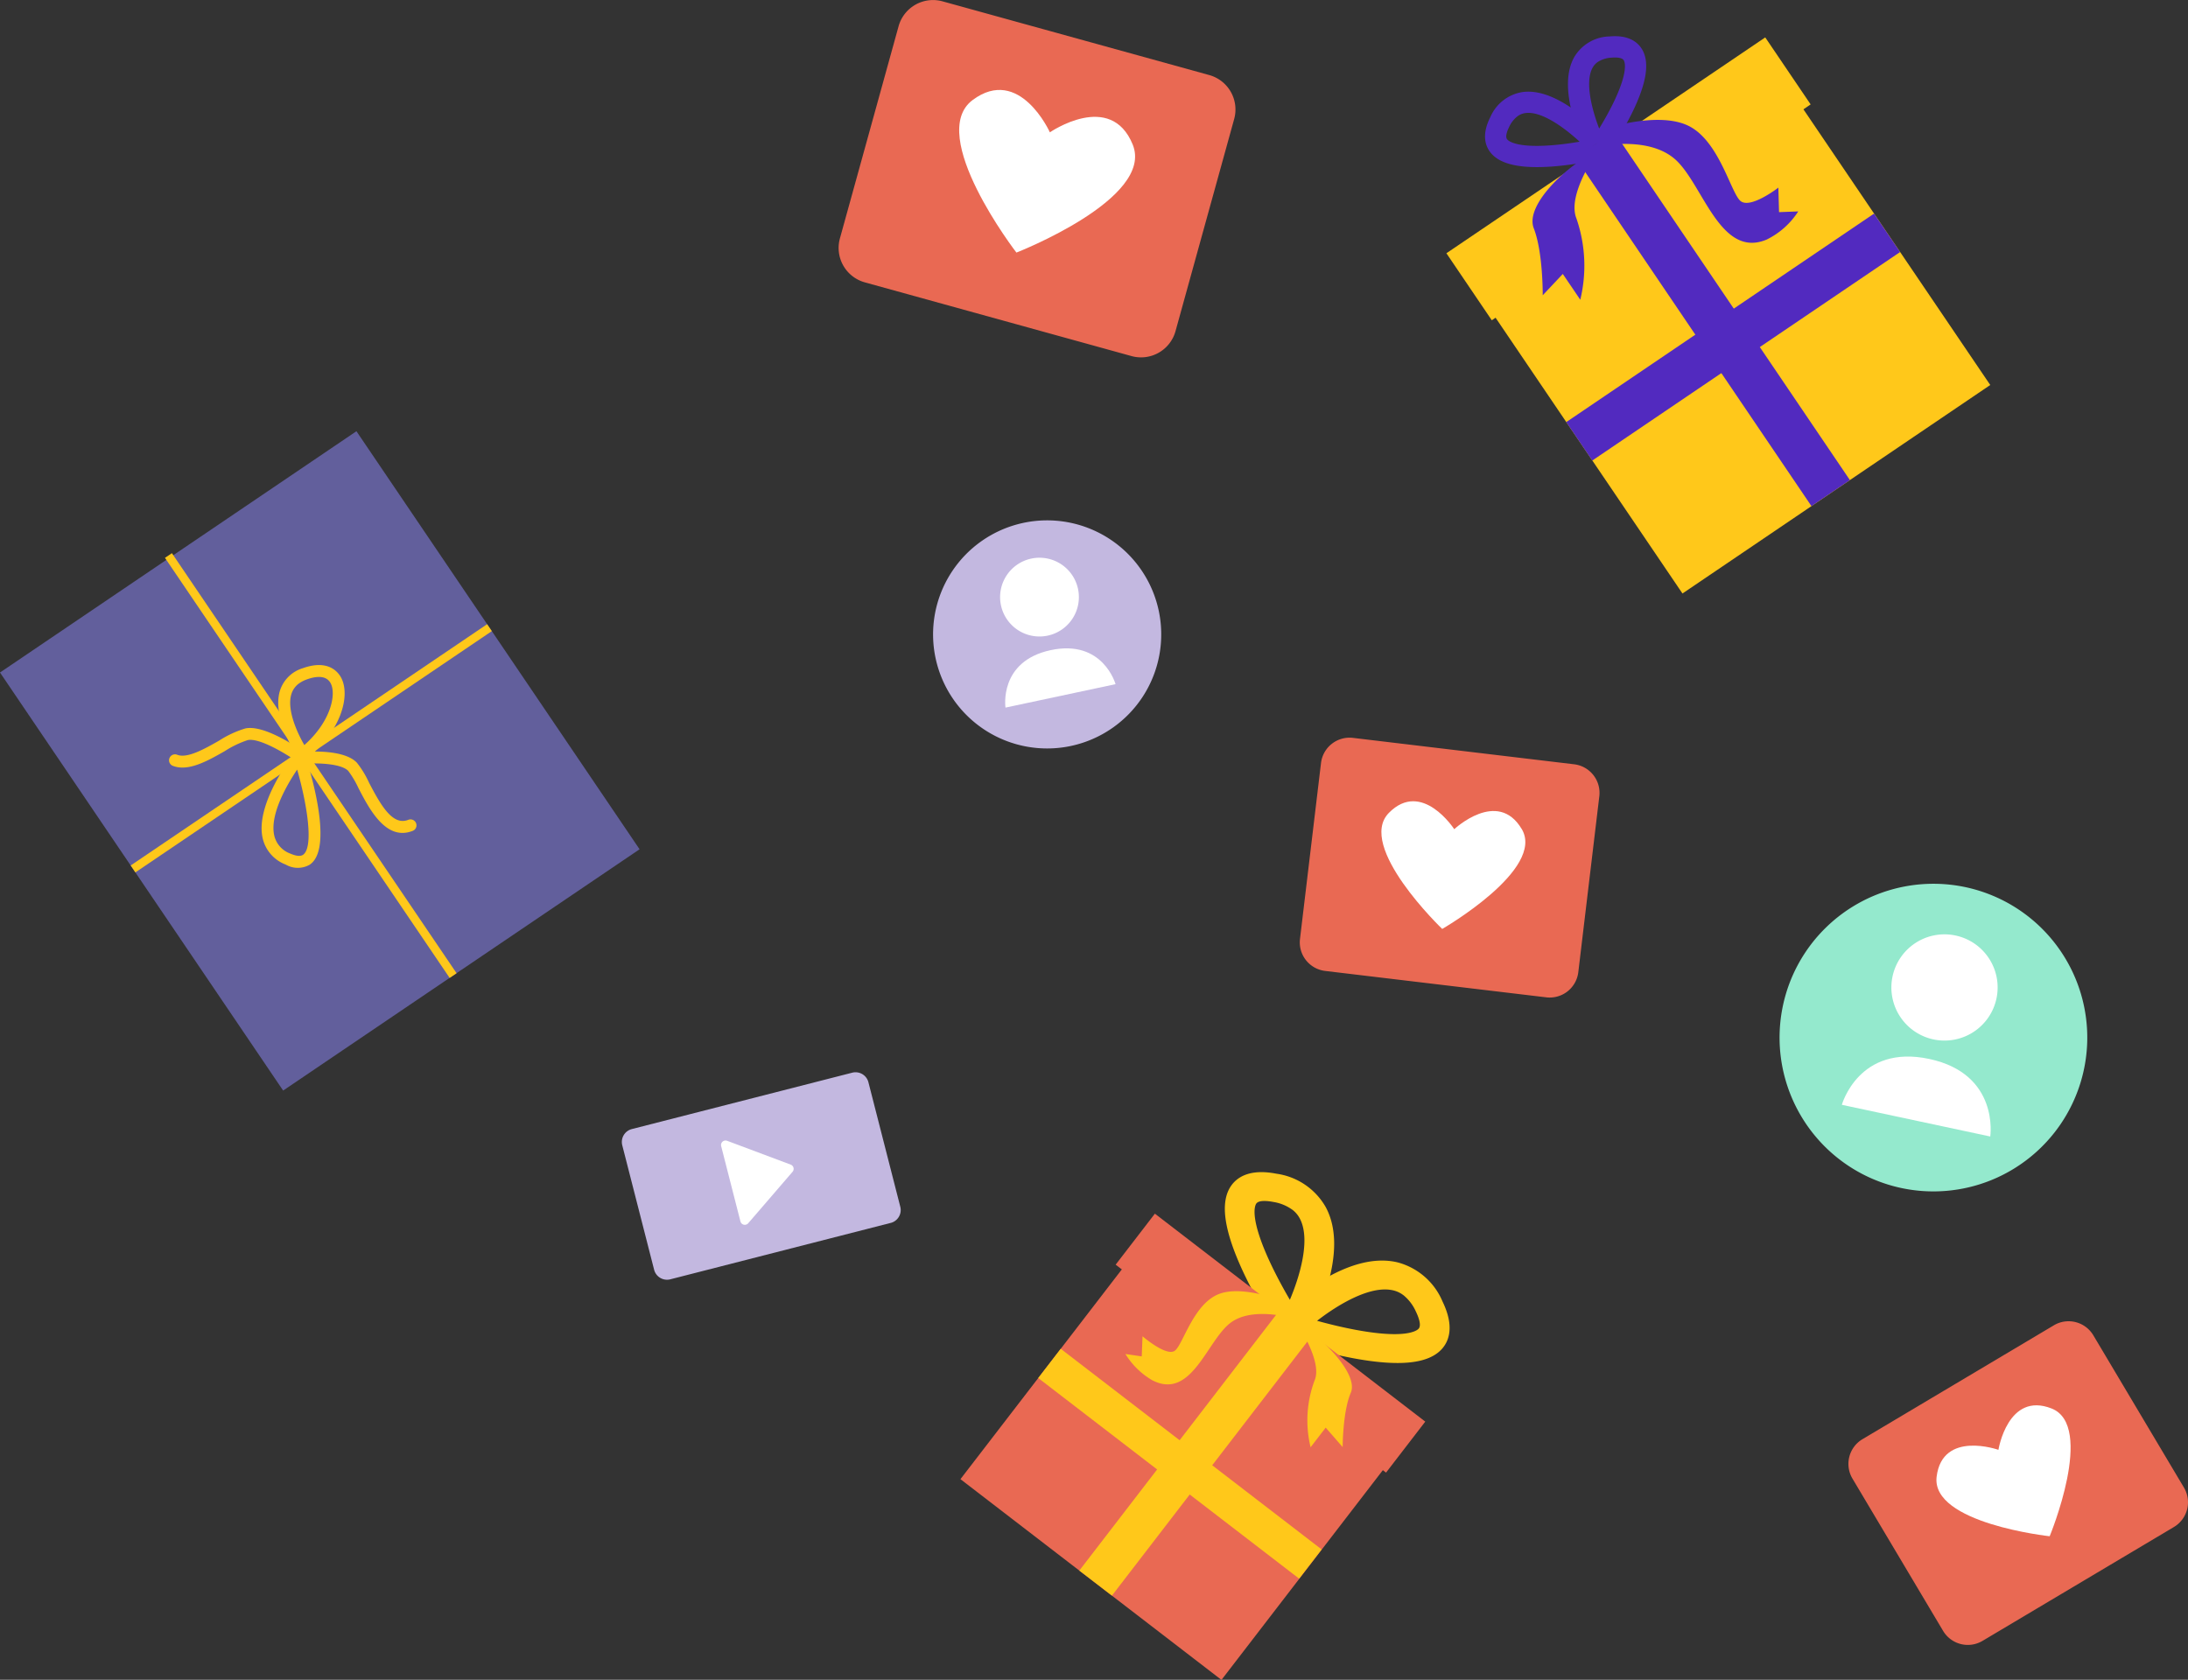
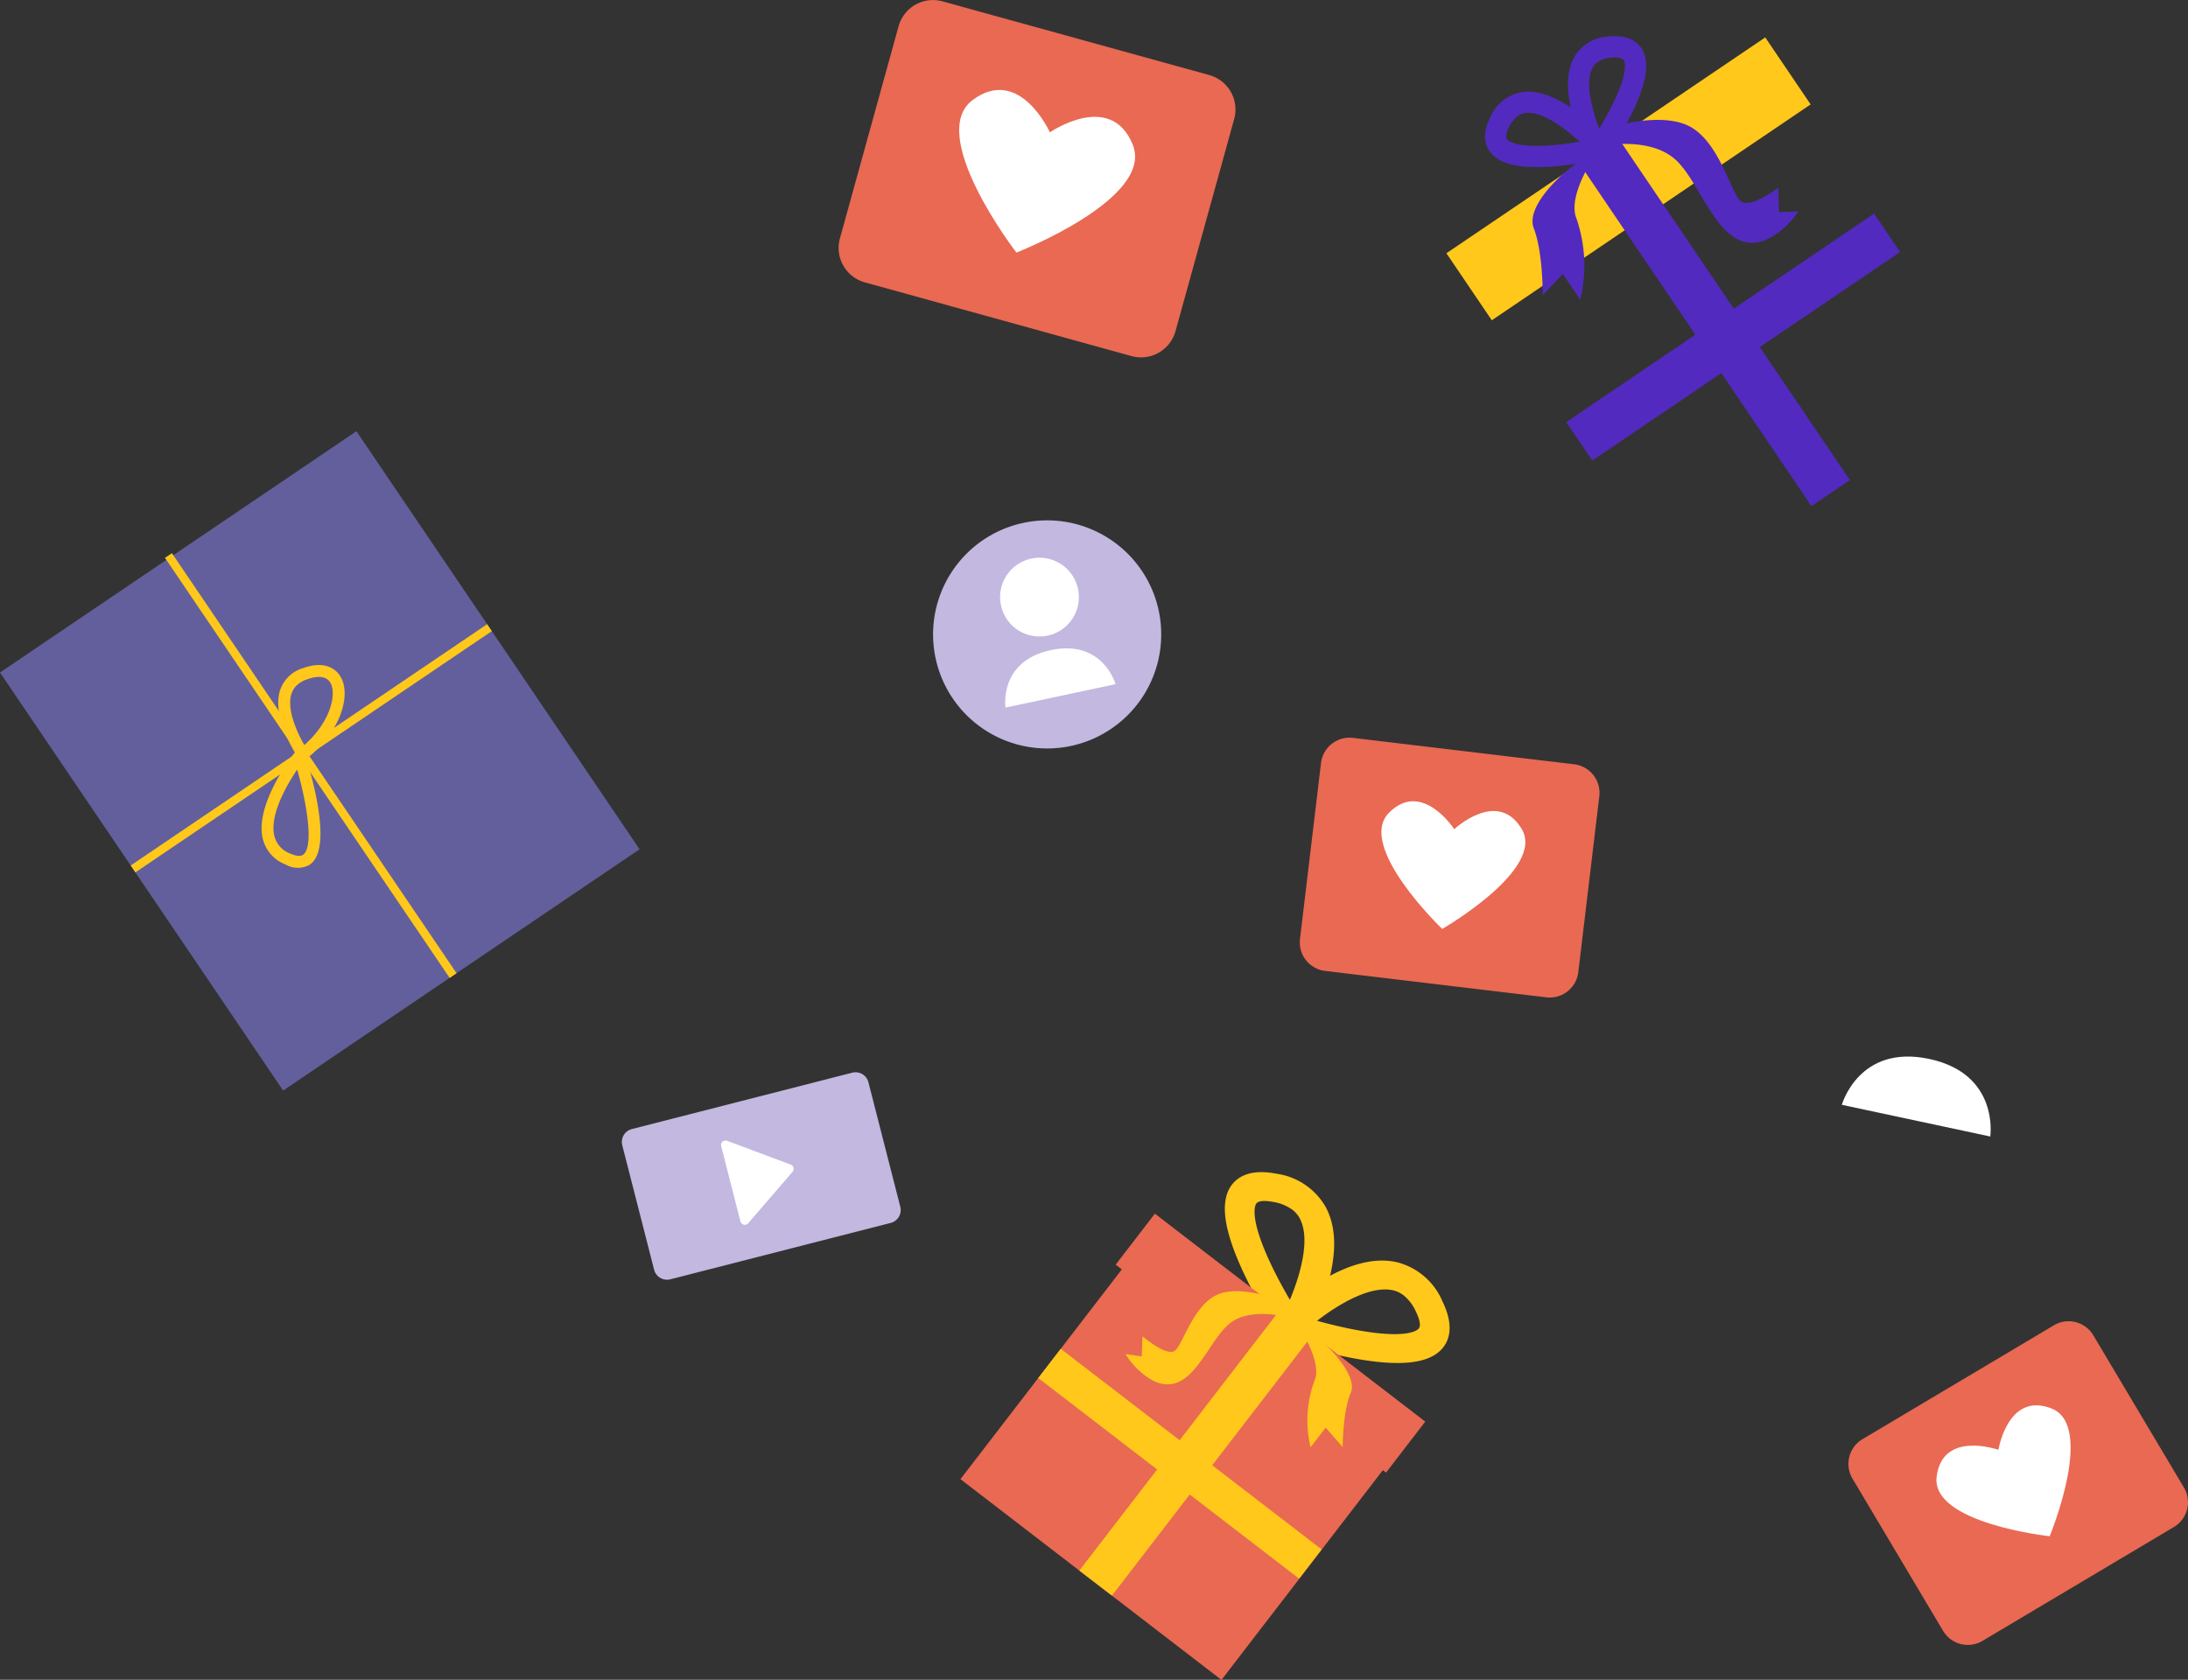
<svg xmlns="http://www.w3.org/2000/svg" width="254.565" height="195.481" viewBox="0 0 254.565 195.481">
  <rect x="0" y="0" width="254.565" height="195.481" fill="#333333" stroke="none" />
  <g id="Group_867" data-name="Group 867" transform="translate(-1229.756 -1144.055)">
    <path id="Path_8019" data-name="Path 8019" d="M885.571,358.616a13.272,13.272,0,1,1,15.8,10.134,13.272,13.272,0,0,1-15.8-10.134" transform="translate(453.051 862.099)" fill="#c3b8e0" />
    <path id="Path_8020" data-name="Path 8020" d="M918.946,359.868a4.583,4.583,0,1,0-3.528,5.437,4.583,4.583,0,0,0,3.528-5.437" transform="translate(436.233 852.72)" fill="#fff" />
    <path id="Path_8021" data-name="Path 8021" d="M911.783,396.419l12.806-2.727s-1.456-5.257-7.537-3.962-5.269,6.689-5.269,6.689" transform="translate(434.958 829.981)" fill="#fff" />
-     <path id="Path_8022" data-name="Path 8022" d="M1196.453,490.237a17.9,17.9,0,1,1,13.877,21.171,17.9,17.9,0,0,1-13.877-21.171" transform="translate(240.724 770.919)" fill="#94e9cd" />
-     <path id="Path_8023" data-name="Path 8023" d="M1249.366,502.031a6.181,6.181,0,1,0-7.335,4.753,6.181,6.181,0,0,0,7.335-4.753" transform="translate(212.67 758.229)" fill="#fff" />
    <path id="Path_8024" data-name="Path 8024" d="M1218.951,545.056l17.269,3.689s1.1-7.274-7.1-9.026-10.168,5.337-10.168,5.337" transform="translate(225.095 727.568)" fill="#fff" />
    <path id="Path_8025" data-name="Path 8025" d="M884.677,192.845l-31.053-8.585a4.16,4.16,0,0,1-2.893-5.1l6.832-24.711a4.16,4.16,0,0,1,5.1-2.892l31.053,8.585a4.16,4.16,0,0,1,2.893,5.1l-6.832,24.711a4.16,4.16,0,0,1-5.1,2.893" transform="translate(476.742 992.651)" fill="#e96953" />
    <path id="Path_8026" data-name="Path 8026" d="M915.049,190.8c-2.572-6.3-9.636-1.42-9.636-1.42s-3.527-7.829-8.985-3.762,5.091,17.755,5.091,17.755,16.1-6.272,13.53-12.573" transform="translate(446.493 970.075)" fill="#fff" />
    <path id="Path_8027" data-name="Path 8027" d="M1259.245,660.591l-22.285,13.262a3.348,3.348,0,0,1-4.576-1.162l-10.553-17.734a3.349,3.349,0,0,1,1.162-4.576l22.285-13.262a3.349,3.349,0,0,1,4.576,1.162l10.553,17.734a3.349,3.349,0,0,1-1.162,4.576" transform="translate(223.447 661.159)" fill="#e96953" />
    <path id="Path_8028" data-name="Path 8028" d="M1267.087,667.9c-5.094-2.016-6.192,4.808-6.192,4.808s-6.514-2.311-7.19,3.125,13.152,6.932,13.152,6.932,5.324-12.849.23-14.865" transform="translate(201.37 640.067)" fill="#fff" />
    <path id="Path_8029" data-name="Path 8029" d="M1048.61,452.546l-25.75-3.075a3.349,3.349,0,0,1-2.919-3.711l2.447-20.49a3.348,3.348,0,0,1,3.711-2.92l25.75,3.075a3.349,3.349,0,0,1,2.919,3.711l-2.447,20.491a3.349,3.349,0,0,1-3.711,2.919" transform="translate(361.063 807.573)" fill="#e96953" />
    <path id="Path_8030" data-name="Path 8030" d="M1066.187,448.893c-2.809-4.7-7.84.036-7.84.036s-3.755-5.8-7.6-1.906,6.2,13.513,6.2,13.513,12.054-6.939,9.246-11.642" transform="translate(340.605 791.622)" fill="#fff" />
    <path id="Path_8031" data-name="Path 8031" d="M802.275,562.734,776.626,569.3a1.549,1.549,0,0,1-1.879-1.113l-3.709-14.493a1.549,1.549,0,0,1,1.113-1.879l25.649-6.563a1.548,1.548,0,0,1,1.879,1.113l3.709,14.493a1.549,1.549,0,0,1-1.113,1.879" transform="translate(531.114 723.633)" fill="#c3b8e0" />
    <path id="Path_8032" data-name="Path 8032" d="M809.666,579.687l-2.241-8.761a.525.525,0,0,1,.692-.621l7.4,2.774a.525.525,0,0,1,.213.834l-5.157,5.987a.525.525,0,0,1-.906-.212" transform="translate(506.236 706.507)" fill="#fff" />
    <path id="Path_8072" data-name="Path 8072" d="M1095.838,193.779c-3.813.289-6.194-.249-7.281-1.647-.572-.736-1.038-2.042-.011-4.077a4.9,4.9,0,0,1,3.755-2.935c1.851-.252,4.035.566,6.491,2.428a24.309,24.309,0,0,1,3.006,2.715l-1.368,1.242.345,1.558a39.266,39.266,0,0,1-4.937.716m-5.087-4.612c-.2.4-.5,1.118-.243,1.449.133.171,1.005,1.01,5.119.7,1.252-.094,2.454-.271,3.317-.419-1.625-1.5-4.371-3.6-6.31-3.332a1.97,1.97,0,0,0-.853.326,3.256,3.256,0,0,0-1.03,1.274" transform="translate(314.595 969.648)" fill="#522abf" />
    <path id="Path_8073" data-name="Path 8073" d="M1122.021,177.054l-.552.268.551-.269-1.661.81a24.313,24.313,0,0,1-1.4-3.8c-.818-2.972-.766-5.3.155-6.929a4.9,4.9,0,0,1,4.12-2.4c2.271-.2,3.31.72,3.781,1.524.894,1.527.51,3.939-1.174,7.371a39.337,39.337,0,0,1-2.5,4.318Zm-.762-8.7c-.962,1.7-.039,5.027.752,7.1.454-.741,1.058-1.78,1.608-2.9,1.826-3.723,1.37-4.848,1.26-5.036-.212-.362-.99-.351-1.436-.313a3.261,3.261,0,0,0-1.566.483,1.975,1.975,0,0,0-.619.669" transform="translate(293.801 983.56)" fill="#522abf" />
-     <path id="Path_9052" data-name="Path 9052" d="M0,0H43.249V41.339H0Z" transform="matrix(0.828, -0.561, 0.561, 0.828, 1402.313, 1178.893)" fill="#ffc81a" />
    <rect id="Rectangle_1141" data-name="Rectangle 1141" width="44.801" height="9.419" transform="translate(1398.039 1173.527) rotate(-34.104)" fill="#ffc81a" />
    <rect id="Rectangle_1142" data-name="Rectangle 1142" width="5.402" height="48.983" transform="translate(1413.047 1162.392) rotate(-34.102)" fill="#522abf" />
    <rect id="Rectangle_1143" data-name="Rectangle 1143" width="43.249" height="5.401" transform="matrix(0.828, -0.561, 0.561, 0.828, 1411.984, 1193.176)" fill="#522abf" />
    <path id="Path_8074" data-name="Path 8074" d="M1113.05,206.6s-3.708,5.07-2.574,7.916a16.842,16.842,0,0,1,.456,9.476l-2.034-3-2.336,2.481s.045-5.011-1.043-7.8,4.2-7.609,7.531-9.069" transform="translate(302.684 954.943)" fill="#522abf" />
    <path id="Path_8075" data-name="Path 8075" d="M1128.766,198.585s5.921-1.41,9.16,1.421,5.234,11.635,10.66,9.363a9.144,9.144,0,0,0,3.684-3.282l-2.234.086-.08-2.852s-3.295,2.554-4.429,1.53-2.492-7.066-6.11-8.763-9.915.46-9.915.46Z" transform="translate(286.704 962.57)" fill="#522abf" />
    <path id="Path_8076" data-name="Path 8076" d="M1015.083,624.022l.5-2.055-1.9-1.892a29.029,29.029,0,0,1,4.243-3.21c3.463-2.142,6.531-2.911,9.12-2.286a7.837,7.837,0,0,1,5.222,4.551c1.413,2.914.744,4.608-.067,5.516-1.538,1.724-4.88,2.086-10.216,1.107a60.267,60.267,0,0,1-6.905-1.73m12.66-5.61a3.137,3.137,0,0,0-1.19-.573c-2.712-.655-6.584,1.754-8.878,3.537,1.207.334,2.888.759,4.64,1.079,5.757,1.052,6.989.051,7.177-.161.364-.409-.046-1.428-.323-2a5.149,5.149,0,0,0-1.426-1.883" transform="translate(365.32 676.383)" fill="#ffc81a" />
    <path id="Path_8077" data-name="Path 8077" d="M998.081,599.942a60.17,60.17,0,0,1-3.444-6.229c-2.316-4.906-2.823-8.229-1.552-10.158.67-1.016,2.136-2.1,5.314-1.48a7.837,7.837,0,0,1,5.739,3.879c1.269,2.342,1.313,5.505.131,9.4a29.042,29.042,0,0,1-2.014,4.925l-2.317-1.351.769.448-.769-.448Zm2.173-13.676a5.144,5.144,0,0,0-2.186-.9c-.623-.121-1.714-.256-2.015.2-.156.237-.81,1.69,1.7,7.01.756,1.6,1.59,3.1,2.217,4.173,1.133-2.679,2.467-7.044,1.141-9.488a3.138,3.138,0,0,0-.858-1" transform="translate(379.857 698.567)" fill="#ffc81a" />
    <rect id="Rectangle_1144" data-name="Rectangle 1144" width="32.844" height="38.297" transform="matrix(0.61, -0.793, 0.793, 0.61, 1341.5, 1316.188)" fill="#e96953" />
    <rect id="Rectangle_1145" data-name="Rectangle 1145" width="7.483" height="39.671" transform="matrix(0.61, -0.793, 0.793, 0.61, 1359.557, 1291.227)" fill="#e96953" />
    <rect id="Rectangle_1146" data-name="Rectangle 1146" width="38.918" height="4.783" transform="translate(1355.332 1326.828) rotate(-52.434)" fill="#ffc81a" />
    <rect id="Rectangle_1147" data-name="Rectangle 1147" width="4.292" height="38.296" transform="translate(1350.551 1304.42) rotate(-52.436)" fill="#ffc81a" />
    <path id="Path_8078" data-name="Path 8078" d="M1018.608,637.073s3.123,4.527,2.135,6.766a13.252,13.252,0,0,0-.461,7.767l1.757-2.285,1.974,2.265s0-4.134.948-6.331-3.524-6.666-6.353-8.182" transform="translate(361.957 660.871)" fill="#ffc81a" />
    <path id="Path_8079" data-name="Path 8079" d="M975.992,628.957s-5.038-1.719-7.822.31-4.551,9.1-9.161,6.716a8.964,8.964,0,0,1-3.117-3.051l1.9.28.09-2.344s2.791,2.415,3.766,1.677,2.179-5.589,5.276-6.648,8.451,1.31,8.451,1.31Z" transform="translate(404.801 668.691)" fill="#ffc81a" />
    <rect id="Rectangle_1148" data-name="Rectangle 1148" width="50.082" height="58.754" transform="translate(1229.756 1222.317) rotate(-34.103)" fill="#625f9c" />
    <rect id="Rectangle_1149" data-name="Rectangle 1149" width="0.974" height="59.041" transform="matrix(0.828, -0.561, 0.561, 0.828, 1248.949, 1208.974)" fill="#ffc81a" />
    <rect id="Rectangle_1150" data-name="Rectangle 1150" width="50.082" height="0.974" transform="translate(1244.961 1244.772) rotate(-34.1)" fill="#ffc81a" />
    <path id="Path_8080" data-name="Path 8080" d="M648.077,406.58a.693.693,0,0,1-.962-.185c-.127-.188-3.108-4.644-2.07-7.824a4.005,4.005,0,0,1,2.643-2.55c2.9-1.039,4.066.4,4.433,1.063,1.173,2.126-.024,6.35-4,9.467l-.039.028m-.75-8.845a2.384,2.384,0,0,0-.965,1.266c-.585,1.791.644,4.5,1.494,5.965,3.051-2.693,3.77-5.909,3.051-7.212-.539-.976-1.794-.772-2.752-.428a3.69,3.69,0,0,0-.828.409" transform="translate(617.303 825.793)" fill="#ffc81a" />
    <path id="Path_8081" data-name="Path 8081" d="M644.33,440.294a2.788,2.788,0,0,1-2.8-.009,4.309,4.309,0,0,1-2.657-2.958c-1.017-4.027,3.506-9.82,3.7-10.065a.693.693,0,0,1,1.2.215c.56,1.719,3.229,10.408.784,12.634a2.041,2.041,0,0,1-.232.183m-1.464-11.06c-1.2,1.78-3.263,5.314-2.646,7.754a2.952,2.952,0,0,0,1.862,2.025c.732.316,1.251.343,1.547.073,1.174-1.069.338-6.013-.763-9.852" transform="translate(621.469 804.382)" fill="#ffc81a" />
-     <path id="Path_8082" data-name="Path 8082" d="M633.195,430.657a.688.688,0,0,1-.134.071c-3.094,1.223-5.031-2.508-6.313-4.977a11.078,11.078,0,0,0-1.187-2c-.839-.873-3.687-.959-5.285-.808a.692.692,0,0,1-.473-.13c-1.6-1.162-4.613-2.91-5.919-2.65a11.454,11.454,0,0,0-2.674,1.278c-2,1.141-4.272,2.434-6.071,1.716a.693.693,0,0,1,.514-1.287c1.179.471,3.226-.7,4.871-1.633a12,12,0,0,1,3.089-1.433c2.117-.422,5.8,2.036,6.794,2.738,1.084-.077,4.742-.219,6.152,1.248a11.127,11.127,0,0,1,1.418,2.326c1.446,2.786,2.789,5.033,4.574,4.328a.693.693,0,0,1,.644,1.218" transform="translate(644.712 810.015)" fill="#ffc81a" />
  </g>
</svg>